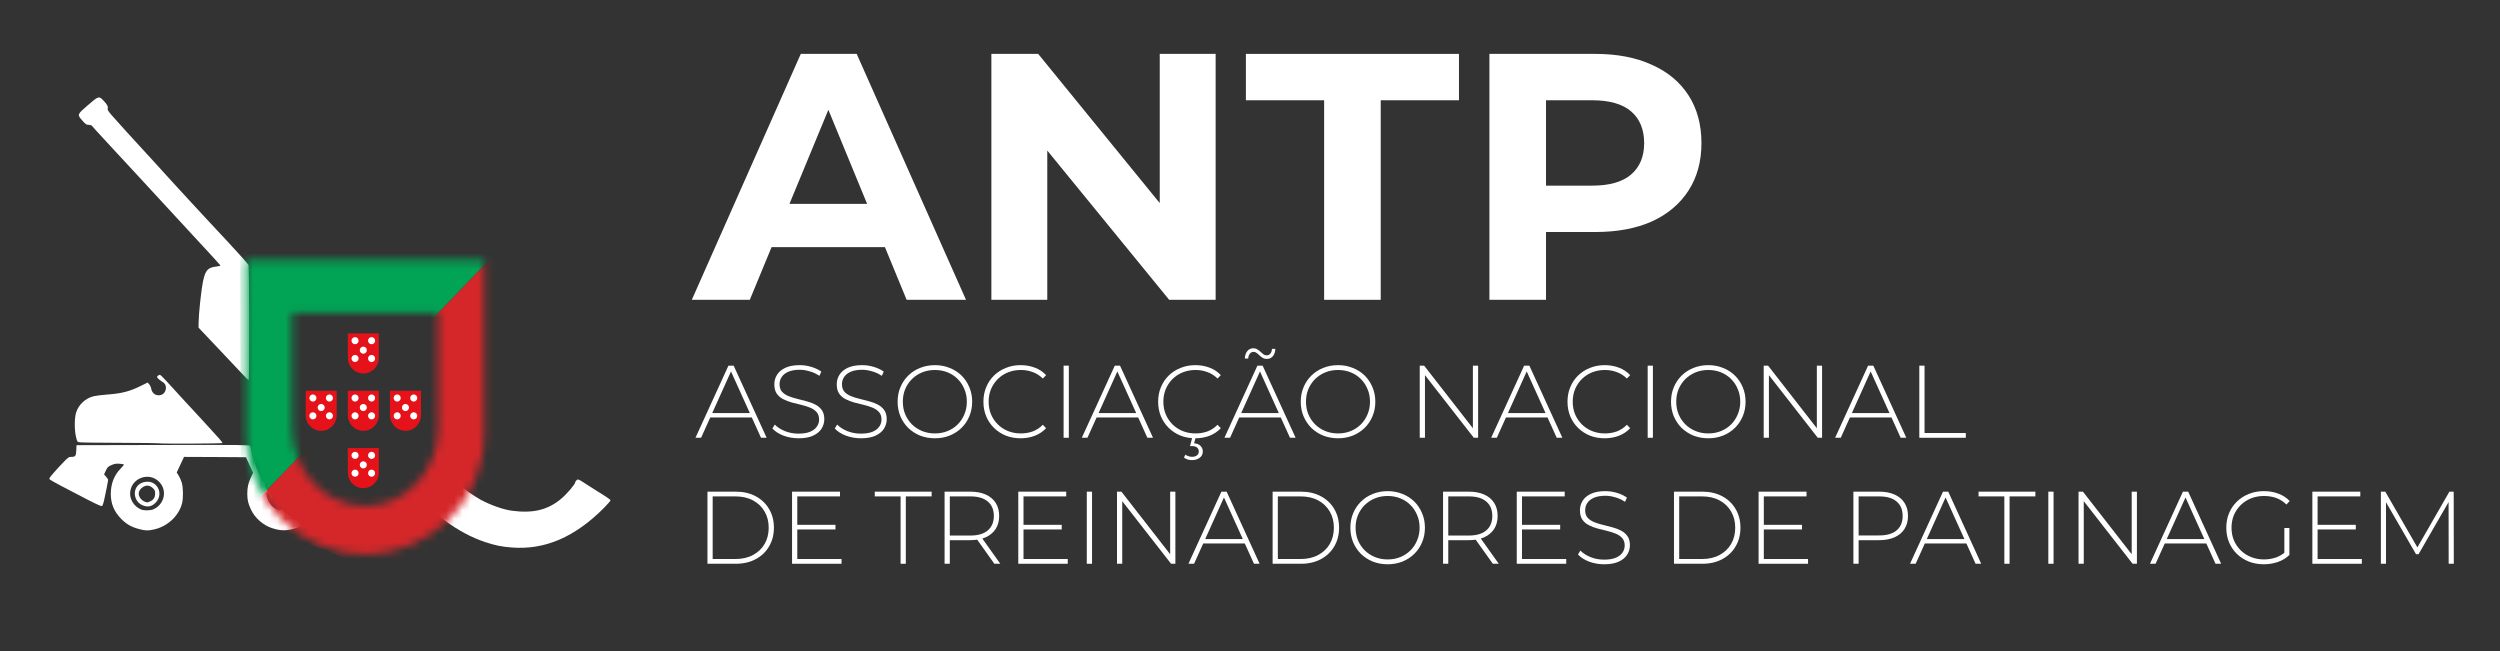
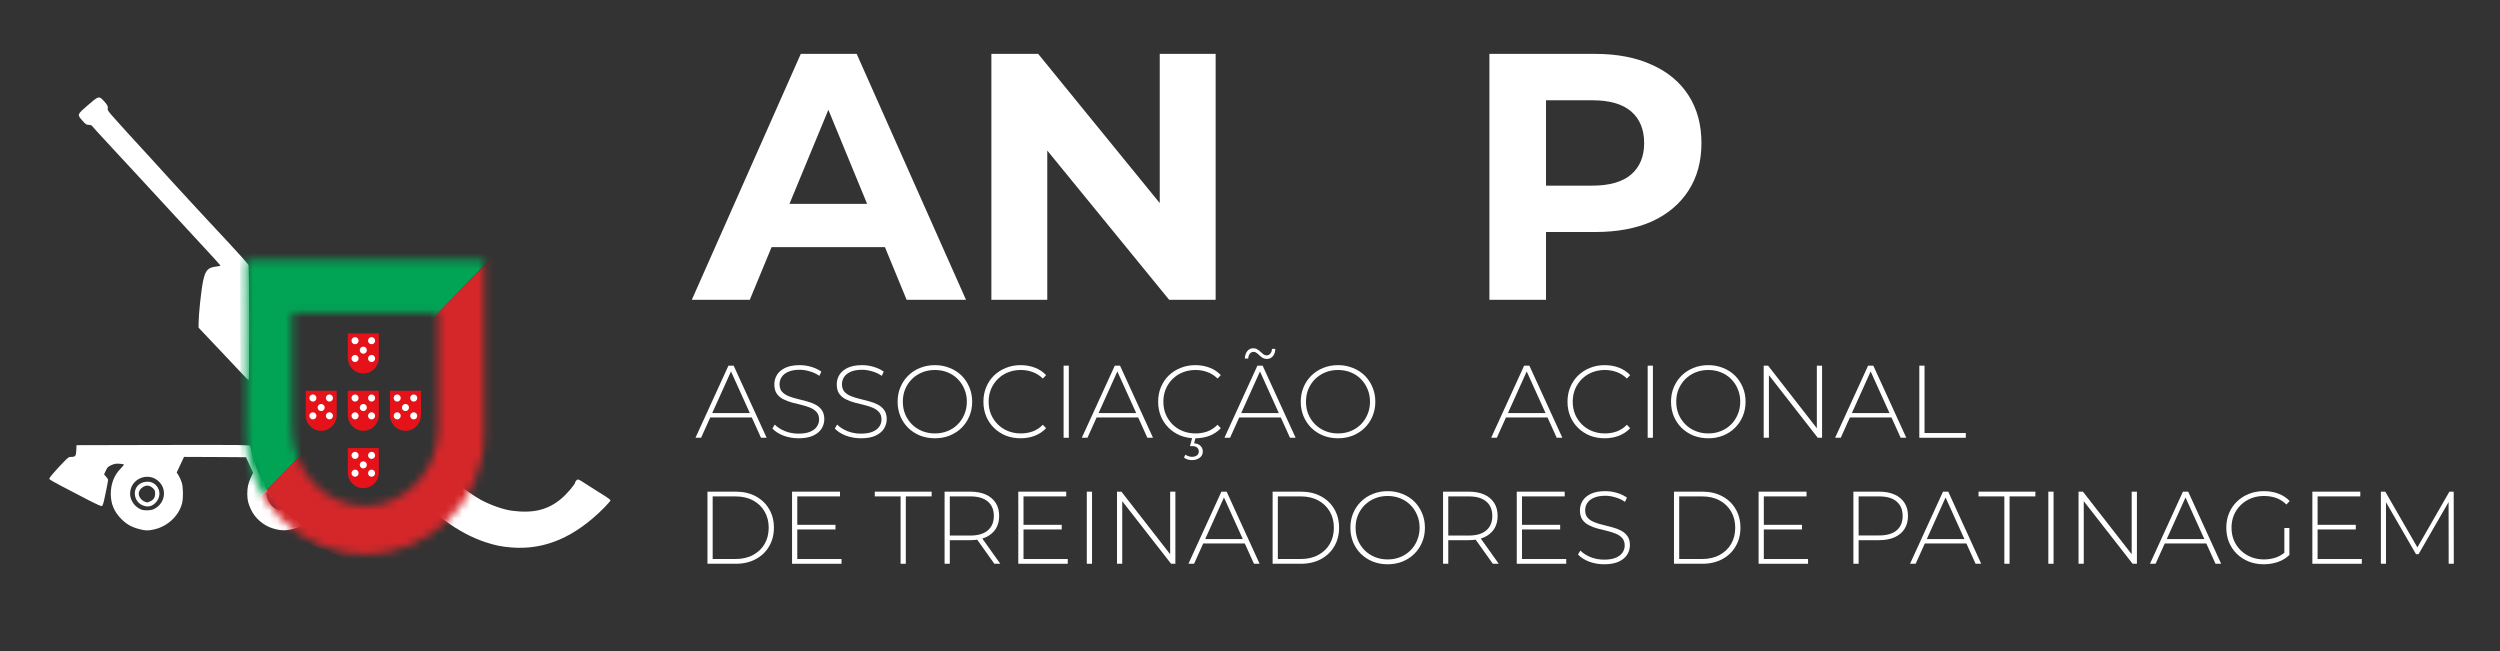
<svg xmlns="http://www.w3.org/2000/svg" width="311" height="81" viewBox="0 0 311 81" fill="none">
  <rect x="0" y="0" width="311" height="81" fill="#333333" stroke="none" />
  <path d="M56.675 61.18C55.904 62.353 55.383 62.978 54.339 63.968L55.424 64.801C56.94 65.95 58.704 66.89 60.344 67.431C61.611 67.847 62.324 67.997 63.641 68.106C67.782 68.439 71.543 66.815 75.187 63.128C75.601 62.695 75.949 62.303 75.949 62.245C75.949 62.187 75.659 61.962 75.311 61.737C74.955 61.521 74.458 61.205 74.21 61.047C73.961 60.88 73.622 60.672 73.464 60.572C73.307 60.472 72.967 60.264 72.719 60.098C71.957 59.598 71.899 59.581 71.717 59.748C71.634 59.823 71.559 59.931 71.559 59.989C71.559 60.231 70.549 61.421 69.82 62.037C68.155 63.444 66.291 63.894 63.641 63.527C62.597 63.386 61.032 62.836 59.797 62.17C59.168 61.829 57.619 60.772 57.52 60.605L57.3 60.394C57.225 60.402 56.998 60.68 56.675 61.18Z" fill="white" />
  <path d="M17.816 62.89C16.734 62.505 16.41 61.063 17.234 60.318C17.666 59.924 18.49 59.798 18.998 60.066C19.913 60.535 20.113 61.709 19.405 62.48C18.939 62.991 18.448 63.125 17.816 62.89ZM18.648 62.388C19.089 62.203 19.297 61.893 19.297 61.399C19.297 61.038 19.264 60.963 18.989 60.703C18.607 60.351 18.182 60.318 17.75 60.611C17.192 60.988 17.101 61.566 17.517 62.052C17.658 62.211 17.891 62.379 18.041 62.421C18.182 62.463 18.307 62.505 18.315 62.505C18.332 62.513 18.482 62.455 18.648 62.388Z" fill="white" />
-   <path d="M19.745 55.146C19.72 55.121 17.567 55.096 14.95 55.087C12.341 55.079 10.063 55.054 9.905 55.02C9.624 54.979 9.607 54.962 9.466 54.394C9.243 53.5 9.251 51.964 9.483 51.27C9.814 50.31 10.618 49.558 11.62 49.299C11.885 49.232 12.622 49.132 13.252 49.09C15.198 48.948 16.175 48.689 17.708 47.913L18.362 47.587L18.552 47.796C18.669 47.921 18.776 48.163 18.809 48.347C18.892 48.831 19.265 49.174 19.712 49.174C20.151 49.174 20.457 48.957 20.59 48.556C20.723 48.138 20.598 47.746 20.267 47.545C19.803 47.261 19.48 46.952 19.547 46.852C19.58 46.794 19.671 46.718 19.753 46.668C19.944 46.568 19.927 46.56 21.253 48.005C22.28 49.141 23.257 50.193 25.32 52.423C27.307 54.578 27.713 55.045 27.663 55.112C27.622 55.187 19.82 55.221 19.745 55.146Z" fill="white" />
  <path d="M30.052 46.423C29.596 45.94 28.213 44.466 26.963 43.151L24.702 40.762V40.237C24.71 39.08 25.025 36.117 25.265 34.96C25.555 33.603 25.853 33.278 26.93 33.153C27.17 33.12 27.393 33.079 27.41 33.062C27.459 33.012 27.319 32.862 20.644 25.645C19.841 24.779 18.888 23.739 18.524 23.347C18.168 22.948 17.348 22.066 16.71 21.383C16.073 20.709 14.922 19.46 14.143 18.611C13.373 17.77 12.504 16.829 12.222 16.53C11.941 16.222 11.626 15.88 11.535 15.756C11.394 15.581 11.286 15.531 11.038 15.531C10.756 15.531 10.673 15.481 10.259 15.015C9.572 14.257 9.58 14.249 10.922 13.092C12.255 11.935 12.321 11.918 12.876 12.517C13.348 13.025 13.464 13.242 13.398 13.508C13.357 13.675 13.456 13.824 13.953 14.399C14.632 15.173 16.951 17.737 17.621 18.444C17.853 18.694 18.474 19.368 18.996 19.943C20.611 21.732 22.54 23.839 23.791 25.187C24.453 25.895 25.257 26.76 25.571 27.11C25.894 27.451 27.203 28.866 28.495 30.248C29.778 31.63 30.871 32.854 30.913 32.97C31.012 33.228 31.029 47.213 30.938 47.272C30.896 47.297 30.499 46.914 30.052 46.423Z" fill="white" />
  <path fill-rule="evenodd" clip-rule="evenodd" d="M37.522 65.211C37.468 65.168 37.418 65.127 37.372 65.086C37.248 64.978 37.066 64.845 36.975 64.795C36.668 64.62 36.105 64.212 35.915 64.021C35.815 63.921 35.683 63.854 35.625 63.871C35.567 63.896 35.434 63.771 35.327 63.588C35.153 63.305 35.111 63.28 35.004 63.38C34.887 63.496 34.796 63.488 34.341 63.321C33.794 63.113 33.165 62.131 33.165 61.482C33.165 61.199 33.214 61.19 33.463 61.457C33.571 61.573 33.637 61.665 33.612 61.665C33.587 61.665 33.628 61.723 33.703 61.798C33.778 61.873 33.852 61.915 33.877 61.898C33.927 61.84 33.488 61.165 33.397 61.165C33.363 61.165 33.33 61.107 33.33 61.041C33.33 60.966 33.272 60.891 33.206 60.866C33.14 60.832 33.082 60.758 33.082 60.691C33.082 60.624 33.057 60.591 33.016 60.616C32.982 60.633 32.958 60.508 32.958 60.333C32.958 60.092 32.924 60 32.817 59.975C32.535 59.9 31.566 57.494 31.301 56.204C31.235 55.88 31.16 55.547 31.127 55.471C31.077 55.347 30.199 55.338 20.293 55.355L9.517 55.38L9.492 56.004C9.467 56.72 9.384 56.837 8.862 56.837C8.556 56.837 8.481 56.887 7.868 57.528C7.496 57.902 6.941 58.51 6.634 58.868C6.146 59.434 6.079 59.542 6.187 59.642C6.311 59.767 8.15 60.749 10.908 62.164C12.159 62.805 12.639 63.013 12.706 62.947C12.755 62.897 12.855 62.63 12.921 62.364C13.062 61.765 13.451 59.834 13.451 59.692C13.451 59.634 13.335 59.459 13.194 59.301L12.946 59.009L13.169 58.535C13.368 58.119 13.435 58.044 13.857 57.861C14.23 57.694 14.42 57.661 14.834 57.686C15.116 57.703 15.373 57.744 15.406 57.777C15.439 57.811 15.257 58.044 15 58.302C14.197 59.118 13.791 60.166 13.782 61.432C13.782 62.664 14.197 63.663 15.091 64.562C15.745 65.219 16.375 65.577 17.319 65.819C18.131 66.027 18.38 66.035 19.175 65.86C20.856 65.486 22.273 64.154 22.654 62.581C22.811 61.931 22.794 60.649 22.612 60.042C22.529 59.767 22.355 59.367 22.223 59.159L21.983 58.776L22.438 57.802L22.894 56.837L26.745 56.853L30.605 56.878L31.044 57.844L31.491 58.801L31.21 59.401C30.879 60.108 30.762 60.624 30.762 61.448C30.771 62.198 30.862 62.622 31.21 63.363C31.707 64.454 32.759 65.369 33.927 65.727C35.02 66.068 35.766 66.052 36.942 65.644L37.447 65.469L37.522 65.519V65.211ZM19.887 60.033C20.815 61.09 20.434 62.73 19.125 63.338C18.719 63.529 17.916 63.538 17.526 63.371C16.723 63.022 16.184 62.223 16.184 61.415C16.193 59.475 18.611 58.568 19.887 60.033Z" fill="white" />
  <mask id="mask0_496_816" style="mask-type:alpha" maskUnits="userSpaceOnUse" x="30" y="32" width="31" height="37">
    <path fill-rule="evenodd" clip-rule="evenodd" d="M30.628 32.321H60.234V54.023V54.033C60.234 62.256 53.607 68.922 45.431 68.922C37.255 68.922 30.628 62.256 30.628 54.033V32.321ZM36.333 38.92H54.529V53.188V53.188C54.529 58.584 50.456 62.958 45.431 62.958C40.407 62.958 36.333 58.584 36.333 53.188V53.188V38.92Z" fill="#D9D9D9" />
  </mask>
  <g mask="url(#mask0_496_816)">
    <path d="M29.933 64.346L65.091 27.979L29.856 25.652L29.933 64.346Z" fill="#01A455" />
    <path d="M29.934 64.346L65.091 27.979L58.461 75.513L29.934 64.346Z" fill="#D5272A" />
  </g>
  <path fill-rule="evenodd" clip-rule="evenodd" d="M47.127 41.472H43.273V44.514C43.273 44.516 43.273 44.519 43.273 44.521C43.273 45.592 44.136 46.459 45.2 46.459C46.264 46.459 47.127 45.592 47.127 44.521V41.472Z" fill="#E5121A" />
  <path d="M44.168 42.823C44.411 42.823 44.609 42.624 44.609 42.38C44.609 42.135 44.411 41.937 44.168 41.937C43.925 41.937 43.727 42.135 43.727 42.38C43.727 42.624 43.925 42.823 44.168 42.823Z" fill="white" />
  <path d="M44.168 45.038C44.411 45.038 44.609 44.84 44.609 44.595C44.609 44.351 44.411 44.152 44.168 44.152C43.925 44.152 43.727 44.351 43.727 44.595C43.727 44.84 43.925 45.038 44.168 45.038Z" fill="white" />
  <path d="M45.196 44.005C45.439 44.005 45.636 43.807 45.636 43.562C45.636 43.318 45.439 43.119 45.196 43.119C44.952 43.119 44.755 43.318 44.755 43.562C44.755 43.807 44.952 44.005 45.196 44.005Z" fill="white" />
  <path d="M46.224 42.823C46.467 42.823 46.664 42.624 46.664 42.38C46.664 42.135 46.467 41.937 46.224 41.937C45.98 41.937 45.783 42.135 45.783 42.38C45.783 42.624 45.98 42.823 46.224 42.823Z" fill="white" />
  <path d="M46.224 45.038C46.467 45.038 46.664 44.84 46.664 44.595C46.664 44.351 46.467 44.152 46.224 44.152C45.98 44.152 45.783 44.351 45.783 44.595C45.783 44.84 45.98 45.038 46.224 45.038Z" fill="white" />
  <path fill-rule="evenodd" clip-rule="evenodd" d="M47.127 48.605H43.273V51.648C43.273 51.65 43.273 51.653 43.273 51.655C43.273 52.725 44.136 53.593 45.2 53.593C46.264 53.593 47.127 52.725 47.127 51.655V48.605Z" fill="#E5121A" />
  <path d="M44.168 49.958C44.411 49.958 44.609 49.759 44.609 49.514C44.609 49.27 44.411 49.071 44.168 49.071C43.925 49.071 43.727 49.27 43.727 49.514C43.727 49.759 43.925 49.958 44.168 49.958Z" fill="white" />
  <path d="M44.168 52.172C44.411 52.172 44.609 51.974 44.609 51.729C44.609 51.484 44.411 51.286 44.168 51.286C43.925 51.286 43.727 51.484 43.727 51.729C43.727 51.974 43.925 52.172 44.168 52.172Z" fill="white" />
  <path d="M45.196 51.138C45.439 51.138 45.636 50.94 45.636 50.695C45.636 50.45 45.439 50.252 45.196 50.252C44.952 50.252 44.755 50.45 44.755 50.695C44.755 50.94 44.952 51.138 45.196 51.138Z" fill="white" />
  <path d="M46.224 49.958C46.467 49.958 46.664 49.759 46.664 49.514C46.664 49.27 46.467 49.071 46.224 49.071C45.98 49.071 45.783 49.27 45.783 49.514C45.783 49.759 45.98 49.958 46.224 49.958Z" fill="white" />
  <path d="M46.224 52.172C46.467 52.172 46.664 51.974 46.664 51.729C46.664 51.484 46.467 51.286 46.224 51.286C45.98 51.286 45.783 51.484 45.783 51.729C45.783 51.974 45.98 52.172 46.224 52.172Z" fill="white" />
  <path fill-rule="evenodd" clip-rule="evenodd" d="M52.37 48.605H48.515V51.655C48.515 52.725 49.378 53.593 50.442 53.593C51.507 53.593 52.37 52.725 52.37 51.655V48.605Z" fill="#E5121A" />
  <path d="M49.41 49.958C49.654 49.958 49.851 49.759 49.851 49.514C49.851 49.27 49.654 49.071 49.41 49.071C49.167 49.071 48.97 49.27 48.97 49.514C48.97 49.759 49.167 49.958 49.41 49.958Z" fill="white" />
  <path d="M49.41 52.172C49.654 52.172 49.851 51.974 49.851 51.729C49.851 51.484 49.654 51.286 49.41 51.286C49.167 51.286 48.97 51.484 48.97 51.729C48.97 51.974 49.167 52.172 49.41 52.172Z" fill="white" />
  <path d="M50.439 51.138C50.682 51.138 50.879 50.94 50.879 50.695C50.879 50.45 50.682 50.252 50.439 50.252C50.195 50.252 49.998 50.45 49.998 50.695C49.998 50.94 50.195 51.138 50.439 51.138Z" fill="white" />
  <path d="M51.467 49.958C51.71 49.958 51.907 49.759 51.907 49.514C51.907 49.27 51.71 49.071 51.467 49.071C51.224 49.071 51.026 49.27 51.026 49.514C51.026 49.759 51.224 49.958 51.467 49.958Z" fill="white" />
  <path d="M51.467 52.172C51.71 52.172 51.907 51.974 51.907 51.729C51.907 51.484 51.71 51.286 51.467 51.286C51.224 51.286 51.026 51.484 51.026 51.729C51.026 51.974 51.224 52.172 51.467 52.172Z" fill="white" />
  <path fill-rule="evenodd" clip-rule="evenodd" d="M41.884 48.605H38.029V51.655C38.029 52.725 38.892 53.593 39.957 53.593C41.021 53.593 41.884 52.725 41.884 51.655V48.605Z" fill="#E5121A" />
  <path d="M38.925 49.958C39.168 49.958 39.365 49.759 39.365 49.514C39.365 49.27 39.168 49.071 38.925 49.071C38.682 49.071 38.484 49.27 38.484 49.514C38.484 49.759 38.682 49.958 38.925 49.958Z" fill="white" />
  <path d="M38.925 52.172C39.168 52.172 39.365 51.974 39.365 51.729C39.365 51.484 39.168 51.286 38.925 51.286C38.682 51.286 38.484 51.484 38.484 51.729C38.484 51.974 38.682 52.172 38.925 52.172Z" fill="white" />
  <path d="M39.953 51.139C40.197 51.139 40.394 50.941 40.394 50.696C40.394 50.451 40.197 50.253 39.953 50.253C39.71 50.253 39.513 50.451 39.513 50.696C39.513 50.941 39.71 51.139 39.953 51.139Z" fill="white" />
  <path d="M40.981 49.958C41.224 49.958 41.421 49.759 41.421 49.514C41.421 49.27 41.224 49.071 40.981 49.071C40.737 49.071 40.54 49.27 40.54 49.514C40.54 49.759 40.737 49.958 40.981 49.958Z" fill="white" />
  <path d="M40.981 52.172C41.224 52.172 41.421 51.974 41.421 51.729C41.421 51.484 41.224 51.286 40.981 51.286C40.737 51.286 40.54 51.484 40.54 51.729C40.54 51.974 40.737 52.172 40.981 52.172Z" fill="white" />
  <path fill-rule="evenodd" clip-rule="evenodd" d="M47.127 55.739H43.273V58.782C43.273 58.784 43.273 58.786 43.273 58.788C43.273 59.859 44.136 60.727 45.2 60.727C46.264 60.727 47.127 59.859 47.127 58.788V55.739Z" fill="#E5121A" />
-   <path d="M44.168 57.091C44.411 57.091 44.609 56.893 44.609 56.648C44.609 56.404 44.411 56.205 44.168 56.205C43.925 56.205 43.727 56.404 43.727 56.648C43.727 56.893 43.925 57.091 44.168 57.091Z" fill="white" />
+   <path d="M44.168 57.091C44.411 57.091 44.609 56.893 44.609 56.648C44.609 56.404 44.411 56.205 44.168 56.205C43.925 56.205 43.727 56.404 43.727 56.648C43.727 56.893 43.925 57.091 44.168 57.091" fill="white" />
  <path d="M44.168 59.306C44.411 59.306 44.609 59.108 44.609 58.863C44.609 58.618 44.411 58.42 44.168 58.42C43.925 58.42 43.727 58.618 43.727 58.863C43.727 59.108 43.925 59.306 44.168 59.306Z" fill="white" />
  <path d="M45.196 58.273C45.439 58.273 45.636 58.075 45.636 57.83C45.636 57.585 45.439 57.387 45.196 57.387C44.952 57.387 44.755 57.585 44.755 57.83C44.755 58.075 44.952 58.273 45.196 58.273Z" fill="white" />
  <path d="M46.224 57.091C46.467 57.091 46.664 56.893 46.664 56.648C46.664 56.404 46.467 56.205 46.224 56.205C45.98 56.205 45.783 56.404 45.783 56.648C45.783 56.893 45.98 57.091 46.224 57.091Z" fill="white" />
  <path d="M46.224 59.306C46.467 59.306 46.664 59.108 46.664 58.863C46.664 58.618 46.467 58.42 46.224 58.42C45.98 58.42 45.783 58.618 45.783 58.863C45.783 59.108 45.98 59.306 46.224 59.306Z" fill="white" />
  <path d="M185.283 37.297V6.704H198.45C201.173 6.704 203.52 7.156 205.489 8.059C207.459 8.933 208.98 10.2 210.051 11.861C211.124 13.522 211.66 15.503 211.66 17.805C211.66 20.077 211.124 22.044 210.051 23.705C208.98 25.365 207.459 26.647 205.489 27.551C203.52 28.425 201.173 28.862 198.45 28.862H189.194L192.323 25.671V37.297H185.283ZM192.323 26.458L189.194 23.093H198.058C200.231 23.093 201.853 22.627 202.926 21.694C203.997 20.762 204.533 19.465 204.533 17.805C204.533 16.115 203.997 14.804 202.926 13.871C201.853 12.939 200.231 12.473 198.058 12.473H189.194L192.323 9.108V26.458Z" fill="white" />
-   <path d="M164.722 37.297V12.473H154.989V6.704H181.496V12.473H171.762V37.297H164.722Z" fill="white" />
  <path d="M123.328 37.297V6.704H129.15L147.097 28.731H144.272V6.704H151.225V37.297H145.445L127.456 15.27H130.281V37.297H123.328Z" fill="white" />
  <path d="M86.061 37.297L99.618 6.704H106.571L120.171 37.297H112.785L101.66 10.288H104.442L93.274 37.297H86.061ZM92.839 30.741L94.708 25.365H110.351L112.263 30.741H92.839Z" fill="white" />
  <path d="M296.182 70.132V61.162H296.729L300.869 68.35H300.577L304.704 61.162H305.24L305.252 70.132H304.615L304.603 62.149H304.781L300.869 68.94H300.551L296.628 62.149H296.819V70.132H296.182Z" fill="white" />
  <path d="M288.232 65.288H293.06V65.865H288.232V65.288ZM288.309 69.542H293.812V70.132H287.658V61.162H293.621V61.752H288.309V69.542Z" fill="white" />
  <path d="M281.614 70.195C280.943 70.195 280.323 70.084 279.755 69.862C279.185 69.632 278.688 69.311 278.263 68.901C277.847 68.491 277.525 68.013 277.295 67.466C277.065 66.911 276.952 66.304 276.952 65.647C276.952 64.989 277.065 64.386 277.295 63.84C277.525 63.285 277.851 62.802 278.276 62.392C278.701 61.982 279.194 61.666 279.755 61.444C280.323 61.213 280.948 61.098 281.627 61.098C282.272 61.098 282.871 61.2 283.423 61.405C283.975 61.61 284.447 61.918 284.837 62.328L284.43 62.763C284.038 62.379 283.61 62.106 283.143 61.943C282.685 61.781 282.183 61.7 281.639 61.7C281.062 61.7 280.527 61.798 280.034 61.995C279.542 62.191 279.113 62.469 278.748 62.828C278.383 63.186 278.098 63.605 277.894 64.083C277.699 64.562 277.601 65.083 277.601 65.647C277.601 66.21 277.699 66.731 277.894 67.21C278.098 67.688 278.383 68.107 278.748 68.466C279.113 68.824 279.542 69.102 280.034 69.298C280.527 69.495 281.062 69.593 281.639 69.593C282.166 69.593 282.663 69.512 283.131 69.35C283.606 69.187 284.038 68.918 284.43 68.542L284.799 69.042C284.4 69.427 283.92 69.717 283.359 69.913C282.808 70.101 282.225 70.195 281.614 70.195ZM284.175 68.978V65.685H284.799V69.042L284.175 68.978Z" fill="white" />
  <path d="M267.456 70.132L271.557 61.162H272.208L276.31 70.132H275.609L271.736 61.572H272.017L268.156 70.132H267.456ZM268.959 67.607L269.176 67.056H274.514L274.73 67.607H268.959Z" fill="white" />
  <path d="M258.57 70.132V61.162H259.117L265.475 69.324H265.182V61.162H265.832V70.132H265.296L258.926 61.969H259.22V70.132H258.57Z" fill="white" />
  <path d="M254.812 70.132V61.162H255.463V70.132H254.812Z" fill="white" />
  <path d="M249.34 70.132V61.752H246.13V61.162H253.201V61.752H249.99V70.132H249.34Z" fill="white" />
  <path d="M237.608 70.132L241.71 61.162H242.361L246.462 70.132H245.762L241.888 61.572H242.169L238.309 70.132H237.608ZM239.112 67.607L239.328 67.056H244.666L244.882 67.607H239.112Z" fill="white" />
  <path d="M230.563 70.132V61.162H233.761C234.509 61.162 235.149 61.282 235.685 61.521C236.22 61.76 236.632 62.106 236.921 62.559C237.21 63.003 237.354 63.545 237.354 64.186C237.354 64.81 237.21 65.348 236.921 65.801C236.632 66.253 236.22 66.599 235.685 66.838C235.149 67.078 234.509 67.197 233.761 67.197H230.92L231.213 66.89V70.132H230.563ZM231.213 66.928L230.92 66.608H233.761C234.721 66.608 235.448 66.398 235.94 65.98C236.441 65.553 236.691 64.955 236.691 64.186C236.691 63.409 236.441 62.811 235.94 62.392C235.448 61.965 234.721 61.752 233.761 61.752H230.92L231.213 61.431V66.928Z" fill="white" />
  <path d="M219.342 65.288H224.17V65.865H219.342V65.288ZM219.419 69.542H224.922V70.132H218.769V61.162H224.731V61.752H219.419V69.542Z" fill="white" />
  <path d="M208.243 70.132V61.162H211.772C212.715 61.162 213.544 61.354 214.257 61.739C214.97 62.123 215.522 62.653 215.913 63.328C216.312 64.002 216.511 64.775 216.511 65.647C216.511 66.518 216.312 67.291 215.913 67.966C215.522 68.641 214.97 69.171 214.257 69.555C213.544 69.939 212.715 70.132 211.772 70.132H208.243ZM208.893 69.542H211.721C212.562 69.542 213.292 69.376 213.912 69.042C214.532 68.709 215.012 68.252 215.352 67.671C215.692 67.082 215.862 66.407 215.862 65.647C215.862 64.886 215.692 64.216 215.352 63.635C215.012 63.046 214.532 62.584 213.912 62.251C213.292 61.918 212.562 61.752 211.721 61.752H208.893V69.542Z" fill="white" />
  <path d="M199.552 70.195C198.889 70.195 198.261 70.084 197.666 69.862C197.08 69.632 196.625 69.337 196.303 68.978L196.596 68.491C196.902 68.807 197.318 69.076 197.845 69.298C198.379 69.512 198.945 69.619 199.538 69.619C200.133 69.619 200.618 69.542 200.991 69.388C201.373 69.226 201.654 69.012 201.832 68.747C202.019 68.483 202.113 68.188 202.113 67.863C202.113 67.479 202.01 67.171 201.807 66.941C201.603 66.71 201.336 66.526 201.003 66.39C200.672 66.253 200.312 66.138 199.921 66.044C199.53 65.95 199.136 65.852 198.736 65.749C198.337 65.638 197.972 65.497 197.641 65.326C197.309 65.155 197.041 64.925 196.838 64.634C196.642 64.335 196.544 63.951 196.544 63.481C196.544 63.054 196.655 62.661 196.877 62.302C197.097 61.943 197.441 61.653 197.908 61.431C198.375 61.209 198.974 61.098 199.704 61.098C200.197 61.098 200.682 61.17 201.157 61.316C201.641 61.461 202.053 61.657 202.392 61.905L202.15 62.43C201.777 62.174 201.373 61.986 200.94 61.867C200.515 61.738 200.104 61.674 199.704 61.674C199.136 61.674 198.664 61.755 198.29 61.918C197.916 62.08 197.641 62.298 197.462 62.571C197.284 62.836 197.195 63.135 197.195 63.468C197.195 63.853 197.292 64.16 197.487 64.391C197.691 64.621 197.959 64.805 198.29 64.942C198.622 65.078 198.987 65.194 199.386 65.288C199.785 65.382 200.18 65.484 200.571 65.595C200.961 65.698 201.322 65.834 201.654 66.005C201.985 66.176 202.253 66.407 202.456 66.697C202.66 66.988 202.762 67.364 202.762 67.825C202.762 68.243 202.647 68.636 202.419 69.004C202.189 69.362 201.836 69.653 201.361 69.875C200.893 70.088 200.29 70.195 199.552 70.195Z" fill="white" />
  <path d="M189.258 65.288H194.086V65.865H189.258V65.288ZM189.335 69.542H194.838V70.132H188.685V61.162H194.647V61.752H189.335V69.542Z" fill="white" />
  <path d="M179.516 70.132V61.162H182.713C183.461 61.162 184.102 61.282 184.637 61.521C185.173 61.76 185.584 62.106 185.873 62.559C186.161 63.003 186.306 63.545 186.306 64.186C186.306 64.81 186.161 65.348 185.873 65.801C185.584 66.245 185.173 66.591 184.637 66.838C184.102 67.078 183.461 67.197 182.713 67.197H179.872L180.165 66.89V70.132H179.516ZM185.707 70.132L183.389 66.877H184.127L186.447 70.132H185.707ZM180.165 66.928L179.872 66.621H182.713C183.673 66.621 184.399 66.407 184.892 65.98C185.393 65.553 185.643 64.955 185.643 64.186C185.643 63.409 185.393 62.811 184.892 62.392C184.399 61.965 183.673 61.752 182.713 61.752H179.872L180.165 61.431V66.928Z" fill="white" />
  <path d="M172.625 70.195C171.961 70.195 171.346 70.084 170.777 69.862C170.216 69.632 169.724 69.311 169.298 68.901C168.883 68.483 168.56 68 168.33 67.453C168.102 66.898 167.987 66.296 167.987 65.647C167.987 64.997 168.102 64.399 168.33 63.853C168.56 63.297 168.883 62.815 169.298 62.405C169.724 61.986 170.216 61.666 170.777 61.444C171.346 61.213 171.961 61.098 172.625 61.098C173.287 61.098 173.899 61.213 174.458 61.444C175.028 61.666 175.521 61.982 175.937 62.392C176.353 62.802 176.675 63.285 176.905 63.84C177.143 64.386 177.261 64.989 177.261 65.647C177.261 66.304 177.143 66.911 176.905 67.466C176.675 68.013 176.353 68.491 175.937 68.901C175.521 69.311 175.028 69.632 174.458 69.862C173.899 70.084 173.287 70.195 172.625 70.195ZM172.625 69.593C173.193 69.593 173.72 69.495 174.203 69.298C174.688 69.102 175.109 68.824 175.465 68.466C175.822 68.107 176.099 67.688 176.293 67.21C176.497 66.731 176.599 66.21 176.599 65.647C176.599 65.074 176.497 64.553 176.293 64.083C176.099 63.605 175.822 63.186 175.465 62.828C175.109 62.469 174.688 62.191 174.203 61.995C173.72 61.798 173.193 61.7 172.625 61.7C172.055 61.7 171.528 61.798 171.044 61.995C170.56 62.191 170.136 62.469 169.77 62.828C169.413 63.186 169.133 63.605 168.93 64.083C168.734 64.553 168.636 65.074 168.636 65.647C168.636 66.21 168.734 66.731 168.93 67.21C169.133 67.688 169.413 68.107 169.77 68.466C170.136 68.824 170.56 69.102 171.044 69.298C171.528 69.495 172.055 69.593 172.625 69.593Z" fill="white" />
  <path d="M158.314 70.132V61.162H161.844C162.786 61.162 163.614 61.354 164.329 61.739C165.042 62.123 165.593 62.653 165.985 63.328C166.384 64.002 166.583 64.775 166.583 65.647C166.583 66.518 166.384 67.291 165.985 67.966C165.593 68.641 165.042 69.171 164.329 69.555C163.614 69.939 162.786 70.132 161.844 70.132H158.314ZM158.964 69.542H161.793C162.634 69.542 163.364 69.376 163.984 69.042C164.604 68.709 165.084 68.252 165.424 67.671C165.763 67.082 165.934 66.407 165.934 65.647C165.934 64.886 165.763 64.216 165.424 63.635C165.084 63.046 164.604 62.584 163.984 62.251C163.364 61.918 162.634 61.752 161.793 61.752H158.964V69.542Z" fill="white" />
  <path d="M147.841 70.132L151.943 61.162H152.592L156.695 70.132H155.995L152.121 61.572H152.401L148.542 70.132H147.841ZM149.343 67.607L149.561 67.056H154.899L155.115 67.607H149.343Z" fill="white" />
  <path d="M138.955 70.132V61.162H139.503L145.861 69.324H145.568V61.162H146.217V70.132H145.682L139.312 61.969H139.606V70.132H138.955Z" fill="white" />
  <path d="M135.197 70.132V61.162H135.848V70.132H135.197Z" fill="white" />
  <path d="M127.248 65.288H132.077V65.865H127.248V65.288ZM127.324 69.542H132.829V70.132H126.675V61.162H132.638V61.752H127.324V69.542Z" fill="white" />
  <path d="M117.506 70.132V61.162H120.703C121.451 61.162 122.092 61.282 122.628 61.521C123.163 61.76 123.575 62.106 123.864 62.559C124.152 63.003 124.297 63.545 124.297 64.186C124.297 64.81 124.152 65.348 123.864 65.801C123.575 66.245 123.163 66.591 122.628 66.838C122.092 67.078 121.451 67.197 120.703 67.197H117.863L118.155 66.89V70.132H117.506ZM123.697 70.132L121.379 66.877H122.119L124.437 70.132H123.697ZM118.155 66.928L117.863 66.621H120.703C121.664 66.621 122.39 66.407 122.883 65.98C123.383 65.553 123.634 64.955 123.634 64.186C123.634 63.409 123.383 62.811 122.883 62.392C122.39 61.965 121.664 61.752 120.703 61.752H117.863L118.155 61.431V66.928Z" fill="white" />
  <path d="M112.034 70.132V61.752H108.823V61.162H115.895V61.752H112.684V70.132H112.034Z" fill="white" />
  <path d="M99.106 65.288H103.934V65.865H99.106V65.288ZM99.182 69.542H104.686V70.132H98.532V61.162H104.495V61.752H99.182V69.542Z" fill="white" />
  <path d="M88.007 70.132V61.162H91.536C92.479 61.162 93.307 61.354 94.02 61.739C94.734 62.123 95.286 62.653 95.677 63.328C96.076 64.002 96.275 64.775 96.275 65.647C96.275 66.518 96.076 67.291 95.677 67.966C95.286 68.641 94.734 69.171 94.02 69.555C93.307 69.939 92.479 70.132 91.536 70.132H88.007ZM88.657 69.542H91.485C92.326 69.542 93.056 69.376 93.676 69.042C94.296 68.709 94.776 68.252 95.116 67.671C95.456 67.082 95.626 66.407 95.626 65.647C95.626 64.886 95.456 64.216 95.116 63.635C94.776 63.046 94.296 62.584 93.676 62.251C93.056 61.918 92.326 61.752 91.485 61.752H88.657V69.542Z" fill="white" />
  <path d="M238.763 54.458V45.488H239.412V53.868H244.547V54.458H238.763Z" fill="white" />
  <path d="M228.289 54.458L232.391 45.488H233.041L237.144 54.458H236.443L232.57 45.898H232.849L228.99 54.458H228.289ZM229.792 51.934L230.009 51.383H235.347L235.564 51.934H229.792Z" fill="white" />
  <path d="M219.403 54.458V45.488H219.951L226.309 53.651H226.015V45.488H226.665V54.458H226.13L219.76 46.295H220.053V54.458H219.403Z" fill="white" />
  <path d="M212.512 54.522C211.85 54.522 211.234 54.41 210.664 54.188C210.105 53.958 209.612 53.637 209.187 53.227C208.77 52.809 208.448 52.326 208.219 51.779C207.989 51.224 207.875 50.622 207.875 49.973C207.875 49.323 207.989 48.725 208.219 48.179C208.448 47.623 208.77 47.141 209.187 46.731C209.612 46.312 210.105 45.992 210.664 45.77C211.234 45.539 211.85 45.424 212.512 45.424C213.175 45.424 213.786 45.539 214.346 45.77C214.915 45.992 215.409 46.308 215.824 46.718C216.24 47.128 216.563 47.611 216.793 48.166C217.031 48.713 217.149 49.315 217.149 49.973C217.149 50.63 217.031 51.237 216.793 51.792C216.563 52.339 216.24 52.817 215.824 53.227C215.409 53.637 214.915 53.958 214.346 54.188C213.786 54.41 213.175 54.522 212.512 54.522ZM212.512 53.919C213.081 53.919 213.608 53.821 214.092 53.624C214.576 53.428 214.996 53.15 215.353 52.792C215.71 52.433 215.986 52.014 216.181 51.536C216.385 51.058 216.487 50.536 216.487 49.973C216.487 49.4 216.385 48.879 216.181 48.409C215.986 47.931 215.71 47.512 215.353 47.154C214.996 46.795 214.576 46.517 214.092 46.321C213.608 46.124 213.081 46.026 212.512 46.026C211.943 46.026 211.416 46.124 210.933 46.321C210.448 46.517 210.024 46.795 209.659 47.154C209.301 47.512 209.022 47.931 208.817 48.409C208.622 48.879 208.525 49.4 208.525 49.973C208.525 50.536 208.622 51.058 208.817 51.536C209.022 52.014 209.301 52.433 209.659 52.792C210.024 53.15 210.448 53.428 210.933 53.624C211.416 53.821 211.943 53.919 212.512 53.919Z" fill="white" />
  <path d="M204.971 54.458V45.488H205.621V54.458H204.971Z" fill="white" />
  <path d="M199.622 54.522C198.959 54.522 198.344 54.41 197.775 54.188C197.214 53.958 196.726 53.637 196.31 53.227C195.893 52.817 195.57 52.339 195.342 51.792C195.112 51.237 194.997 50.63 194.997 49.973C194.997 49.315 195.112 48.713 195.342 48.166C195.57 47.611 195.893 47.128 196.31 46.718C196.734 46.308 197.227 45.992 197.787 45.77C198.348 45.539 198.959 45.424 199.622 45.424C200.25 45.424 200.837 45.526 201.38 45.731C201.933 45.936 202.404 46.248 202.795 46.667L202.386 47.09C202.004 46.714 201.58 46.445 201.112 46.282C200.654 46.111 200.166 46.026 199.647 46.026C199.079 46.026 198.547 46.124 198.055 46.321C197.571 46.517 197.146 46.795 196.781 47.154C196.425 47.512 196.144 47.931 195.94 48.409C195.744 48.888 195.647 49.409 195.647 49.973C195.647 50.536 195.744 51.058 195.94 51.536C196.144 52.014 196.425 52.433 196.781 52.792C197.146 53.15 197.571 53.428 198.055 53.624C198.547 53.821 199.079 53.919 199.647 53.919C200.166 53.919 200.654 53.838 201.112 53.676C201.58 53.505 202.004 53.227 202.386 52.843L202.795 53.266C202.404 53.684 201.933 54 201.38 54.214C200.837 54.419 200.25 54.522 199.622 54.522Z" fill="white" />
  <path d="M185.502 54.458L189.604 45.488H190.254L194.357 54.458H193.656L189.783 45.898H190.063L186.203 54.458H185.502ZM187.005 51.934L187.222 51.383H192.561L192.777 51.934H187.005Z" fill="white" />
-   <path d="M176.616 54.458V45.488H177.164L183.522 53.651H183.228V45.488H183.878V54.458H183.343L176.973 46.295H177.265V54.458H176.616Z" fill="white" />
  <path d="M166.453 54.522C165.79 54.522 165.175 54.41 164.606 54.188C164.045 53.958 163.552 53.637 163.127 53.227C162.712 52.809 162.389 52.326 162.159 51.779C161.93 51.224 161.815 50.622 161.815 49.973C161.815 49.323 161.93 48.725 162.159 48.179C162.389 47.623 162.712 47.141 163.127 46.731C163.552 46.312 164.045 45.992 164.606 45.77C165.175 45.539 165.79 45.424 166.453 45.424C167.115 45.424 167.727 45.539 168.287 45.77C168.857 45.992 169.349 46.308 169.766 46.718C170.182 47.128 170.504 47.611 170.734 48.166C170.971 48.713 171.09 49.315 171.09 49.973C171.09 50.63 170.971 51.237 170.734 51.792C170.504 52.339 170.182 52.817 169.766 53.227C169.349 53.637 168.857 53.958 168.287 54.188C167.727 54.41 167.115 54.522 166.453 54.522ZM166.453 53.919C167.022 53.919 167.549 53.821 168.032 53.624C168.517 53.428 168.937 53.15 169.294 52.792C169.651 52.433 169.927 52.014 170.122 51.536C170.325 51.058 170.428 50.536 170.428 49.973C170.428 49.4 170.325 48.879 170.122 48.409C169.927 47.931 169.651 47.512 169.294 47.154C168.937 46.795 168.517 46.517 168.032 46.321C167.549 46.124 167.022 46.026 166.453 46.026C165.883 46.026 165.357 46.124 164.873 46.321C164.389 46.517 163.964 46.795 163.599 47.154C163.242 47.512 162.962 47.931 162.758 48.409C162.563 48.879 162.465 49.4 162.465 49.973C162.465 50.536 162.563 51.058 162.758 51.536C162.962 52.014 163.242 52.433 163.599 52.792C163.964 53.15 164.389 53.428 164.873 53.624C165.357 53.821 165.883 53.919 166.453 53.919Z" fill="white" />
  <path d="M152.319 54.457L156.422 45.488H157.072L161.174 54.457H160.473L156.601 45.898H156.881L153.02 54.457H152.319ZM153.823 51.933L154.039 51.382H159.378L159.595 51.933H153.823ZM157.594 44.655C157.407 44.655 157.238 44.612 157.084 44.527C156.94 44.433 156.809 44.33 156.69 44.219C156.57 44.1 156.452 43.997 156.333 43.912C156.214 43.818 156.087 43.771 155.95 43.771C155.756 43.771 155.599 43.848 155.479 44.001C155.36 44.147 155.293 44.347 155.276 44.604H154.855C154.872 44.219 154.974 43.912 155.161 43.681C155.357 43.442 155.607 43.322 155.913 43.322C156.099 43.322 156.265 43.369 156.41 43.463C156.562 43.549 156.698 43.651 156.817 43.771C156.945 43.882 157.064 43.984 157.174 44.078C157.293 44.164 157.42 44.206 157.557 44.206C157.751 44.206 157.908 44.134 158.027 43.989C158.155 43.835 158.223 43.638 158.231 43.399H158.652C158.643 43.767 158.542 44.07 158.346 44.309C158.15 44.54 157.9 44.655 157.594 44.655Z" fill="white" />
  <path d="M148.698 54.522C148.035 54.522 147.42 54.41 146.851 54.188C146.29 53.958 145.801 53.637 145.386 53.227C144.97 52.817 144.647 52.339 144.417 51.792C144.188 51.237 144.073 50.63 144.073 49.973C144.073 49.315 144.188 48.713 144.417 48.166C144.647 47.611 144.97 47.128 145.386 46.718C145.81 46.308 146.303 45.992 146.864 45.77C147.424 45.539 148.035 45.424 148.698 45.424C149.326 45.424 149.912 45.526 150.456 45.731C151.009 45.936 151.48 46.248 151.87 46.667L151.463 47.09C151.08 46.714 150.656 46.445 150.189 46.282C149.73 46.111 149.241 46.026 148.723 46.026C148.155 46.026 147.623 46.124 147.131 46.321C146.646 46.517 146.222 46.795 145.857 47.154C145.5 47.512 145.22 47.931 145.016 48.409C144.821 48.888 144.723 49.409 144.723 49.973C144.723 50.536 144.821 51.058 145.016 51.536C145.22 52.014 145.5 52.433 145.857 52.792C146.222 53.15 146.646 53.428 147.131 53.624C147.623 53.821 148.155 53.919 148.723 53.919C149.241 53.919 149.73 53.838 150.189 53.676C150.656 53.505 151.08 53.227 151.463 52.843L151.87 53.266C151.48 53.684 151.009 54 150.456 54.214C149.912 54.419 149.326 54.522 148.698 54.522ZM148.29 57.238C148.094 57.238 147.912 57.212 147.743 57.161C147.581 57.11 147.428 57.029 147.283 56.918L147.462 56.559C147.581 56.644 147.709 56.708 147.844 56.751C147.989 56.802 148.138 56.828 148.29 56.828C148.545 56.828 148.748 56.768 148.902 56.648C149.054 56.529 149.131 56.362 149.131 56.149C149.131 55.961 149.059 55.803 148.915 55.675C148.77 55.555 148.562 55.495 148.29 55.495H148.035L148.329 54.38H148.748L148.545 55.149C148.885 55.166 149.148 55.269 149.335 55.457C149.53 55.645 149.628 55.884 149.628 56.174C149.628 56.499 149.5 56.755 149.246 56.943C149 57.14 148.681 57.238 148.29 57.238Z" fill="white" />
  <path d="M134.578 54.458L138.68 45.488H139.33L143.433 54.458H142.732L138.859 45.898H139.138L135.279 54.458H134.578ZM136.081 51.934L136.298 51.383H141.635L141.853 51.934H136.081Z" fill="white" />
  <path d="M132.312 54.458V45.488H132.961V54.458H132.312Z" fill="white" />
  <path d="M126.963 54.522C126.3 54.522 125.685 54.41 125.116 54.188C124.555 53.958 124.067 53.637 123.651 53.227C123.234 52.817 122.911 52.339 122.683 51.792C122.453 51.237 122.338 50.63 122.338 49.973C122.338 49.315 122.453 48.713 122.683 48.166C122.911 47.611 123.234 47.128 123.651 46.718C124.075 46.308 124.567 45.992 125.128 45.77C125.689 45.539 126.3 45.424 126.963 45.424C127.591 45.424 128.178 45.526 128.721 45.731C129.273 45.936 129.744 46.248 130.136 46.667L129.727 47.09C129.345 46.714 128.921 46.445 128.453 46.282C127.995 46.111 127.507 46.026 126.988 46.026C126.419 46.026 125.888 46.124 125.396 46.321C124.912 46.517 124.487 46.795 124.122 47.154C123.765 47.512 123.485 47.931 123.281 48.409C123.085 48.888 122.987 49.409 122.987 49.973C122.987 50.536 123.085 51.058 123.281 51.536C123.485 52.014 123.765 52.433 124.122 52.792C124.487 53.15 124.912 53.428 125.396 53.624C125.888 53.821 126.419 53.919 126.988 53.919C127.507 53.919 127.995 53.838 128.453 53.676C128.921 53.505 129.345 53.227 129.727 52.843L130.136 53.266C129.744 53.684 129.273 54 128.721 54.214C128.178 54.419 127.591 54.522 126.963 54.522Z" fill="white" />
  <path d="M116.301 54.522C115.638 54.522 115.022 54.41 114.454 54.188C113.893 53.958 113.4 53.637 112.975 53.227C112.559 52.809 112.236 52.326 112.007 51.779C111.778 51.224 111.663 50.622 111.663 49.973C111.663 49.323 111.778 48.725 112.007 48.179C112.236 47.623 112.559 47.141 112.975 46.731C113.4 46.312 113.893 45.992 114.454 45.77C115.022 45.539 115.638 45.424 116.301 45.424C116.963 45.424 117.575 45.539 118.135 45.77C118.705 45.992 119.197 46.308 119.613 46.718C120.029 47.128 120.352 47.611 120.582 48.166C120.819 48.713 120.938 49.315 120.938 49.973C120.938 50.63 120.819 51.237 120.582 51.792C120.352 52.339 120.029 52.817 119.613 53.227C119.197 53.637 118.705 53.958 118.135 54.188C117.575 54.41 116.963 54.522 116.301 54.522ZM116.301 53.919C116.87 53.919 117.396 53.821 117.88 53.624C118.364 53.428 118.785 53.15 119.141 52.792C119.499 52.433 119.774 52.014 119.97 51.536C120.173 51.058 120.276 50.536 120.276 49.973C120.276 49.4 120.173 48.879 119.97 48.409C119.774 47.931 119.499 47.512 119.141 47.154C118.785 46.795 118.364 46.517 117.88 46.321C117.396 46.124 116.87 46.026 116.301 46.026C115.731 46.026 115.204 46.124 114.721 46.321C114.236 46.517 113.812 46.795 113.447 47.154C113.09 47.512 112.81 47.931 112.606 48.409C112.411 48.879 112.313 49.4 112.313 49.973C112.313 50.536 112.411 51.058 112.606 51.536C112.81 52.014 113.09 52.433 113.447 52.792C113.812 53.15 114.236 53.428 114.721 53.624C115.204 53.821 115.731 53.919 116.301 53.919Z" fill="white" />
  <path d="M107.097 54.522C106.435 54.522 105.806 54.41 105.212 54.188C104.626 53.958 104.171 53.663 103.849 53.304L104.142 52.817C104.447 53.133 104.864 53.402 105.39 53.624C105.925 53.838 106.49 53.945 107.085 53.945C107.679 53.945 108.163 53.868 108.537 53.714C108.919 53.552 109.2 53.338 109.378 53.074C109.565 52.809 109.658 52.514 109.658 52.189C109.658 51.805 109.556 51.498 109.352 51.267C109.149 51.036 108.881 50.852 108.55 50.716C108.219 50.579 107.858 50.464 107.467 50.37C107.076 50.276 106.681 50.178 106.282 50.075C105.883 49.964 105.518 49.823 105.186 49.652C104.855 49.481 104.588 49.251 104.384 48.96C104.188 48.661 104.091 48.277 104.091 47.807C104.091 47.38 104.201 46.987 104.422 46.628C104.643 46.27 104.987 45.979 105.454 45.757C105.921 45.535 106.52 45.424 107.25 45.424C107.743 45.424 108.227 45.496 108.703 45.642C109.187 45.787 109.599 45.983 109.938 46.231L109.696 46.756C109.323 46.5 108.919 46.312 108.486 46.193C108.061 46.065 107.649 46 107.25 46C106.681 46 106.21 46.082 105.836 46.244C105.462 46.406 105.186 46.624 105.008 46.897C104.83 47.162 104.74 47.461 104.74 47.794C104.74 48.179 104.838 48.486 105.033 48.717C105.237 48.948 105.505 49.131 105.836 49.268C106.167 49.405 106.533 49.52 106.932 49.614C107.331 49.708 107.726 49.81 108.117 49.921C108.507 50.024 108.868 50.161 109.2 50.331C109.531 50.502 109.798 50.733 110.002 51.023C110.206 51.314 110.308 51.69 110.308 52.151C110.308 52.57 110.193 52.962 109.964 53.33C109.735 53.689 109.382 53.979 108.907 54.201C108.439 54.415 107.836 54.522 107.097 54.522Z" fill="white" />
  <path d="M99.334 54.522C98.671 54.522 98.043 54.41 97.448 54.188C96.862 53.958 96.408 53.663 96.085 53.304L96.378 52.817C96.684 53.133 97.1 53.402 97.626 53.624C98.162 53.838 98.726 53.945 99.321 53.945C99.915 53.945 100.4 53.868 100.773 53.714C101.156 53.552 101.436 53.338 101.614 53.074C101.801 52.809 101.895 52.514 101.895 52.189C101.895 51.805 101.793 51.498 101.589 51.267C101.385 51.036 101.117 50.852 100.786 50.716C100.455 50.579 100.094 50.464 99.703 50.37C99.312 50.276 98.918 50.178 98.518 50.075C98.119 49.964 97.754 49.823 97.423 49.652C97.091 49.481 96.824 49.251 96.62 48.96C96.425 48.661 96.327 48.277 96.327 47.807C96.327 47.38 96.437 46.987 96.658 46.628C96.879 46.27 97.223 45.979 97.69 45.757C98.157 45.535 98.756 45.424 99.487 45.424C99.979 45.424 100.463 45.496 100.939 45.642C101.423 45.787 101.835 45.983 102.175 46.231L101.933 46.756C101.559 46.5 101.156 46.312 100.722 46.193C100.298 46.065 99.886 46 99.487 46C98.918 46 98.446 46.082 98.072 46.244C97.699 46.406 97.423 46.624 97.244 46.897C97.066 47.162 96.977 47.461 96.977 47.794C96.977 48.179 97.074 48.486 97.27 48.717C97.474 48.948 97.741 49.131 98.072 49.268C98.404 49.405 98.769 49.52 99.168 49.614C99.567 49.708 99.962 49.81 100.353 49.921C100.744 50.024 101.105 50.161 101.436 50.331C101.767 50.502 102.035 50.733 102.239 51.023C102.442 51.314 102.544 51.69 102.544 52.151C102.544 52.57 102.43 52.962 102.2 53.33C101.971 53.689 101.618 53.979 101.143 54.201C100.676 54.415 100.073 54.522 99.334 54.522Z" fill="white" />
  <path d="M86.516 54.458L90.618 45.488H91.268L95.37 54.458H94.669L90.796 45.898H91.077L87.216 54.458H86.516ZM88.019 51.934L88.236 51.383H93.574L93.79 51.934H88.019Z" fill="white" />
</svg>